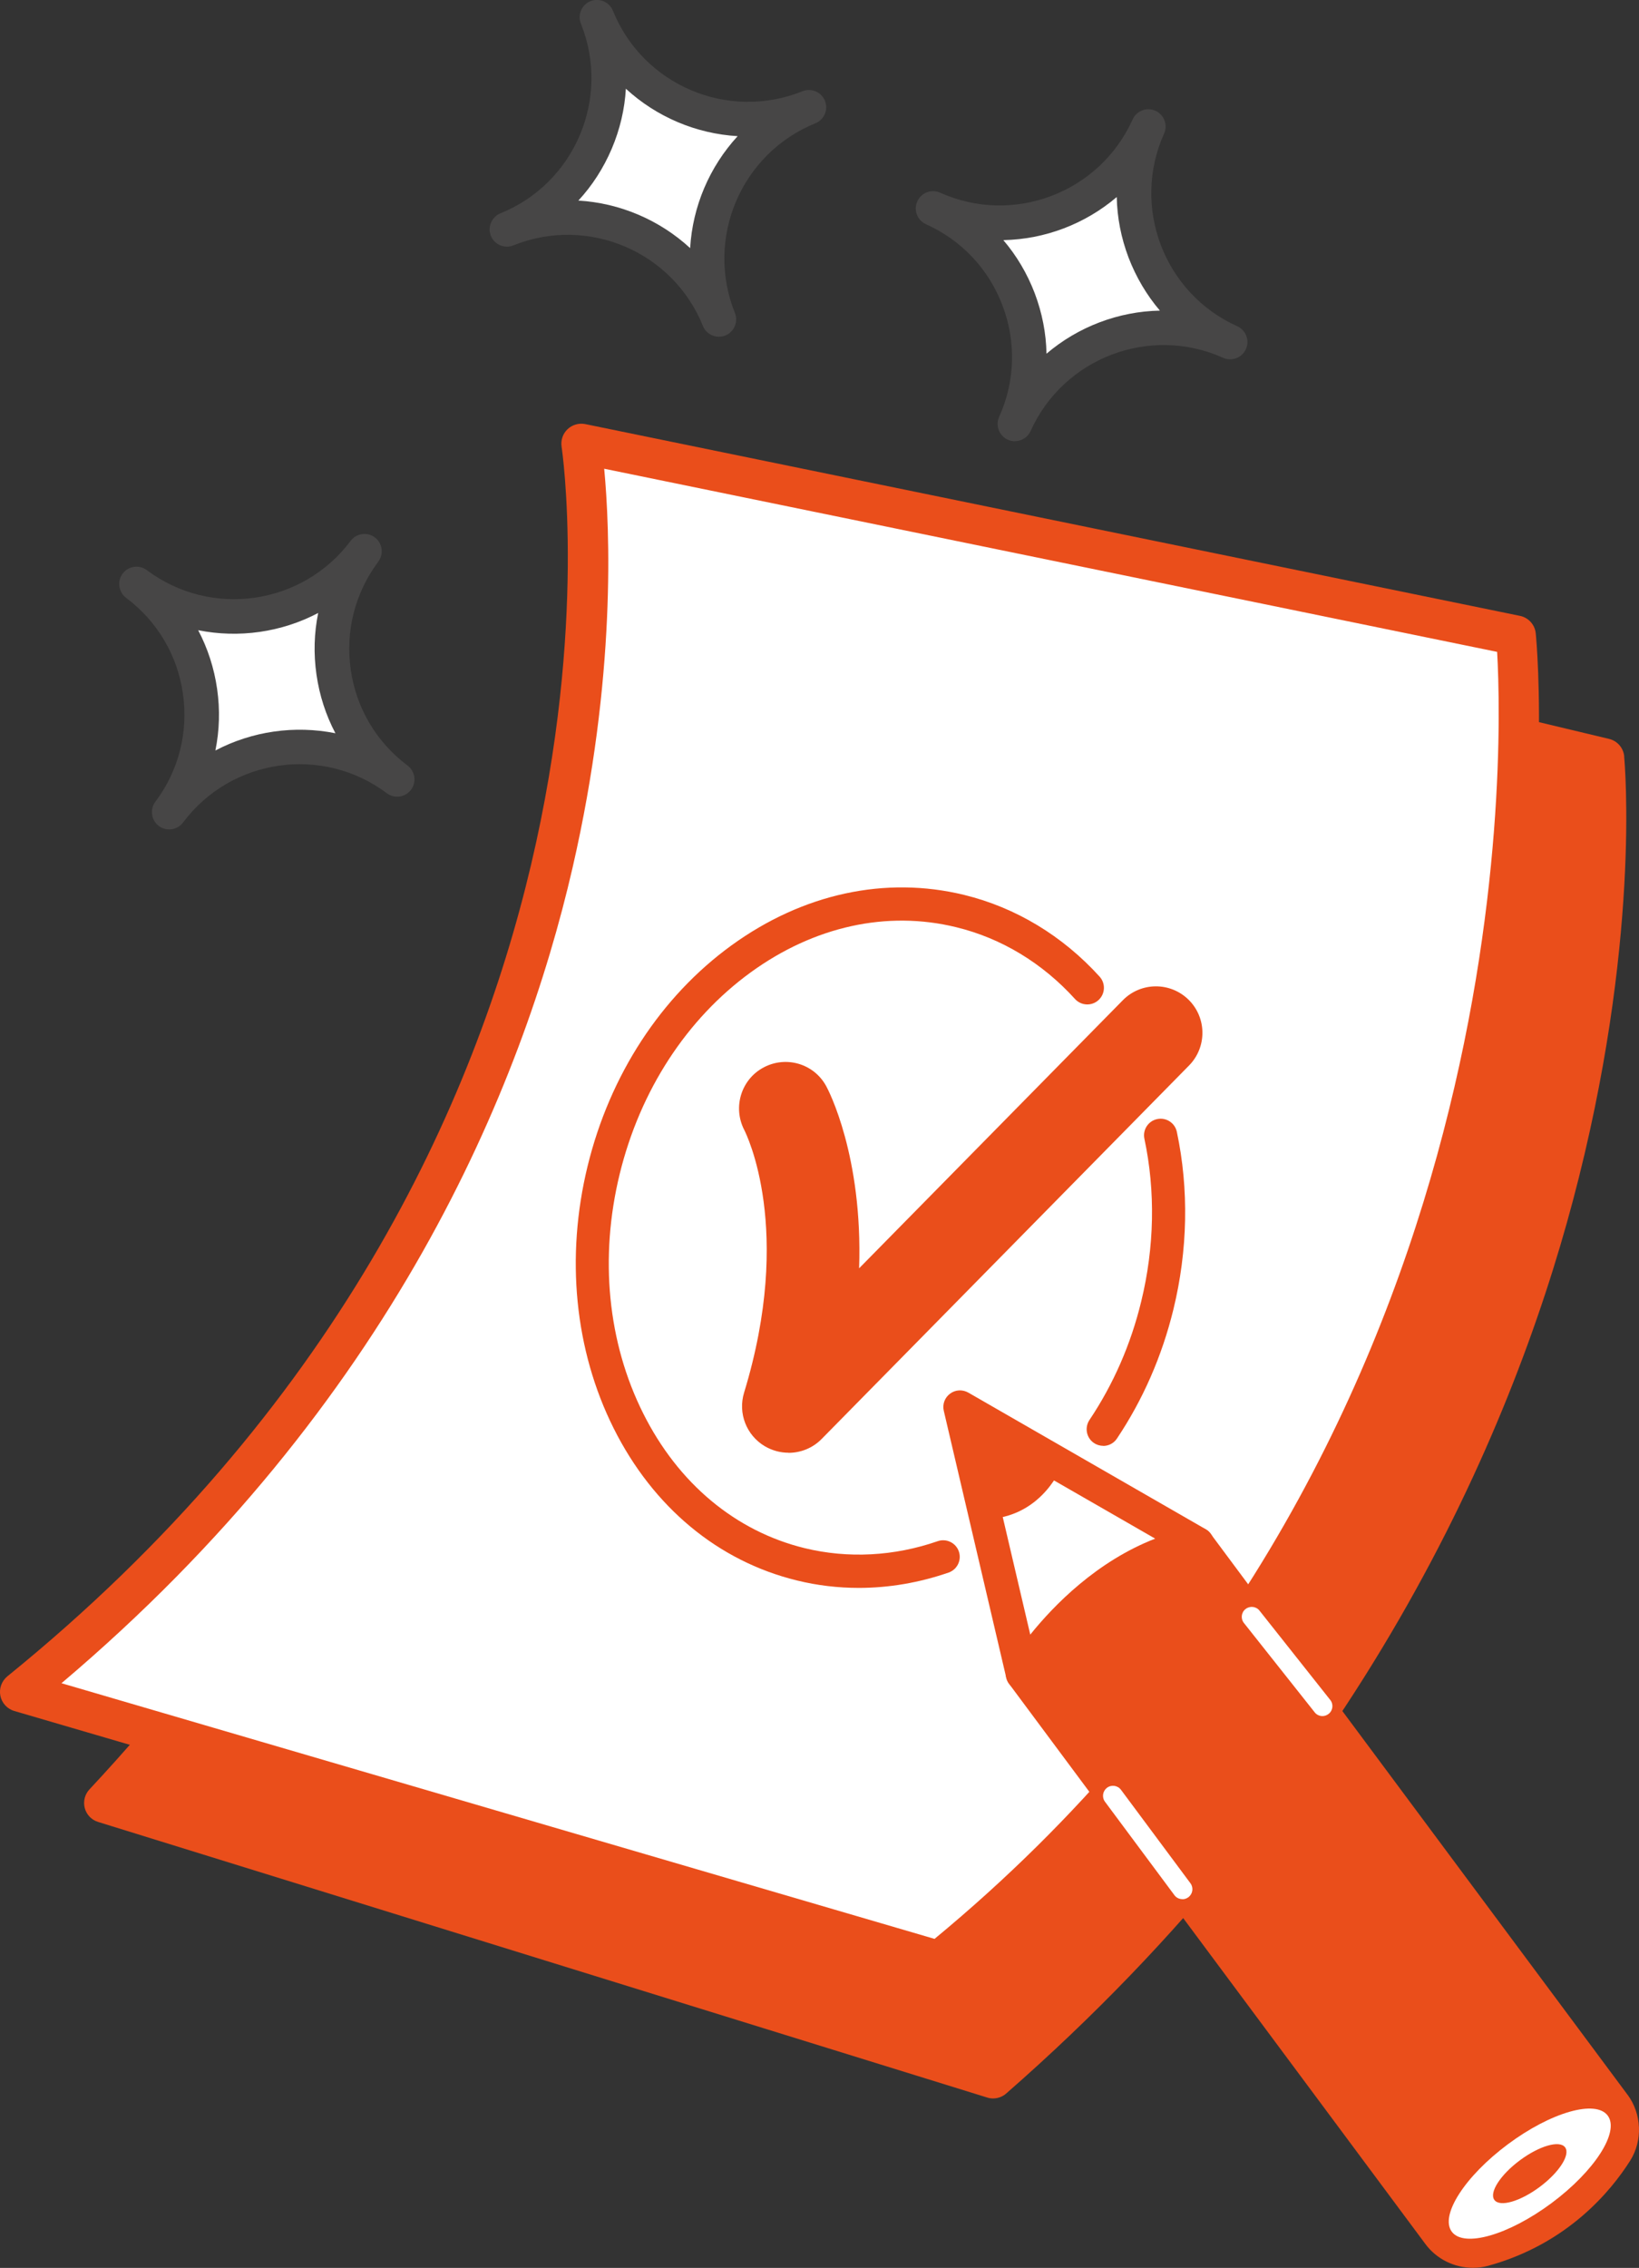
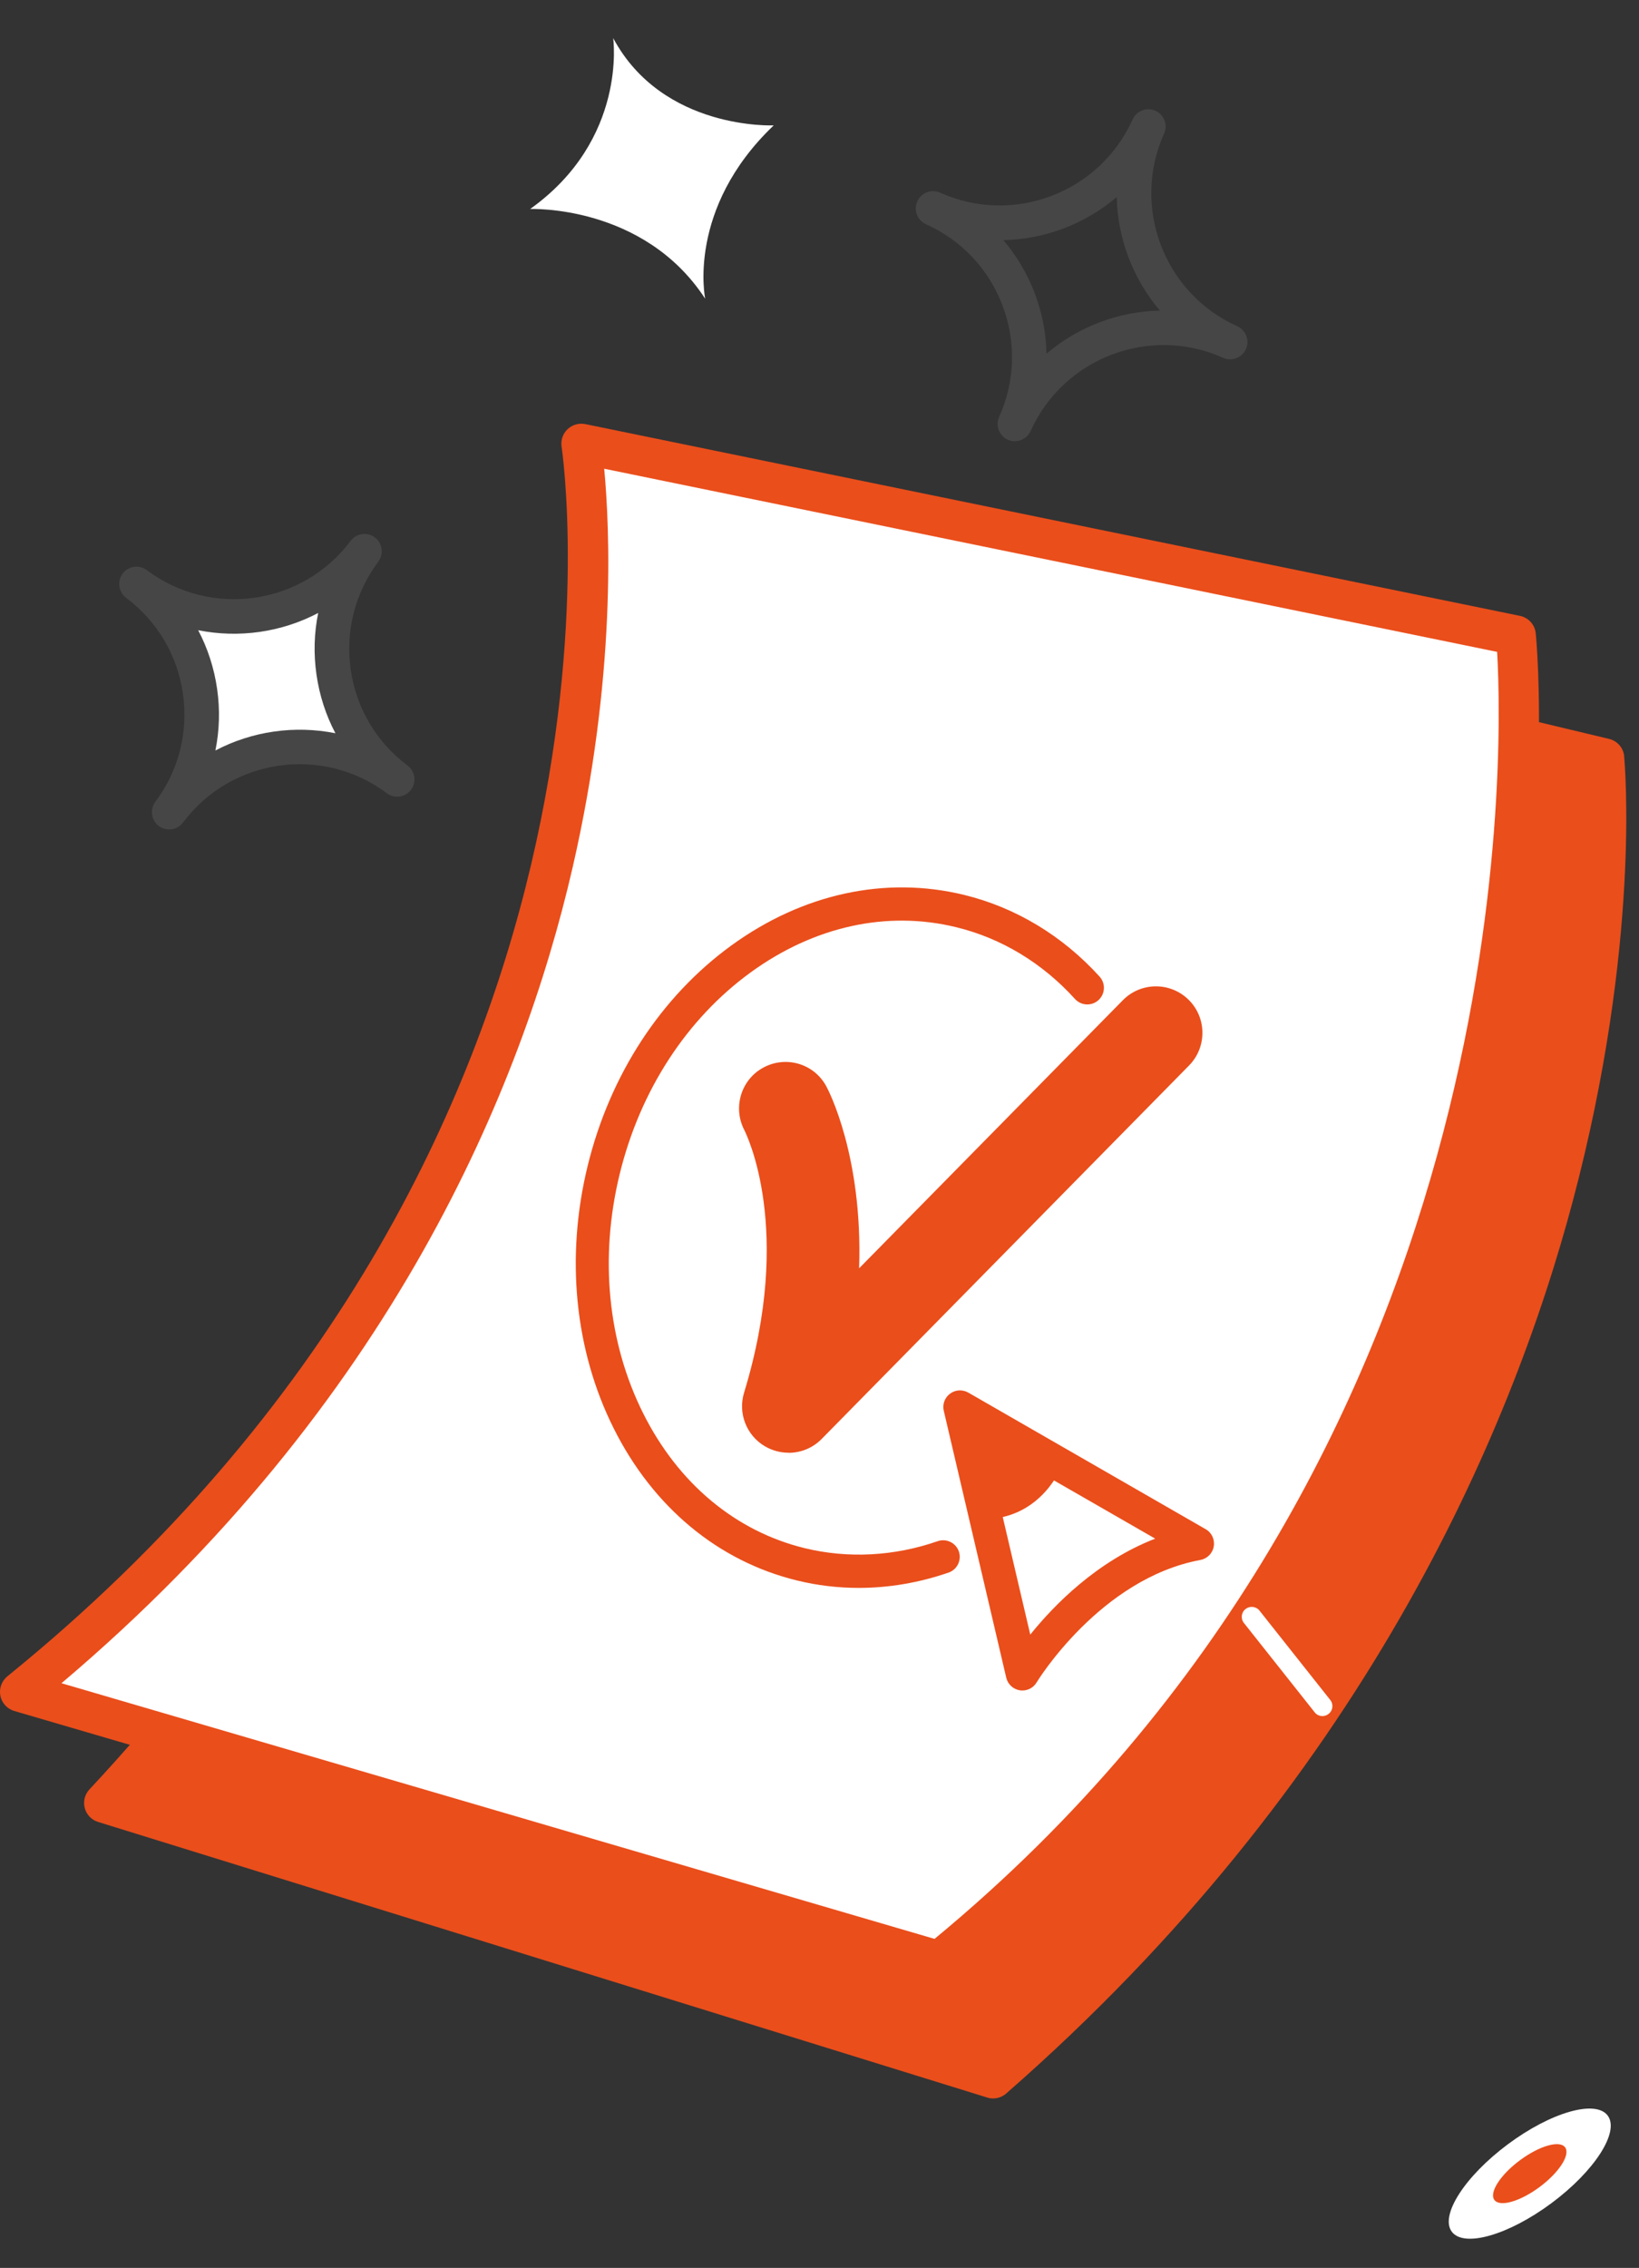
<svg xmlns="http://www.w3.org/2000/svg" id="Calque_1" data-name="Calque 1" viewBox="0 0 180.8 250">
  <rect x="0" y="0" width="180.8" height="250" fill="#333333" stroke="none" />
  <defs>
    <style>      .cls-1 {        fill: #fff;      }      .cls-2 {        fill: #ea4e1b;      }      .cls-3 {        fill: #474646;      }    </style>
  </defs>
-   <path class="cls-1" d="M126.39,16.63s-6.8,9.01-19.82,6.78c0,0,9.19,8.52,6.59,20.67,0,0,5.55-8.47,18.89-8.1,0,0-9.03-8.28-5.66-19.34Z" />
  <path class="cls-1" d="M67.64,4.2s1.6,11.17-9.16,18.84c0,0,12.52-.52,19.31,9.89,0,0-2.09-9.91,7.56-19.11,0,0-12.24.57-17.71-9.62Z" />
  <path class="cls-1" d="M17.08,66.21s7.67,8.28,3.17,20.71c0,0,10.01-7.54,21.51-2.84,0,0-7.35-6.96-4.64-20.02,0,0-9.75,7.43-20.04,2.15Z" />
  <g>
    <path class="cls-2" d="M179.17,83.38c-.09-.94-.76-1.71-1.68-1.93l-110.58-26.4c-.7-.16-1.42.02-1.95.48-.53.47-.81,1.16-.74,1.87.07.74,6.48,74.74-54.35,139.85-.52.55-.71,1.33-.52,2.06.19.73.75,1.31,1.47,1.53l98.08,30.38c.21.07.43.1.65.1.52,0,1.04-.19,1.44-.54,39.16-34.21,55.61-72.41,62.52-98.43,7.5-28.25,5.73-48.14,5.65-48.97Z" />
    <g>
      <path class="cls-1" d="M103.59,216.17c72.42-58.98,63.64-146.12,63.64-146.12l-103.11-21.14S76.54,126.28,2.2,186.5l101.39,29.67Z" />
      <path class="cls-2" d="M103.59,218.36c-.21,0-.41-.03-.62-.09L1.58,188.61c-.79-.23-1.38-.88-1.54-1.68s.14-1.62.77-2.14C73.24,126.13,62.07,50.01,61.95,49.25c-.11-.71.13-1.43.65-1.93.52-.5,1.26-.71,1.96-.57l103.11,21.14c.94.19,1.65.98,1.74,1.93.09.9,2.15,22.49-4.71,51.67-6.34,26.94-21.84,65.52-59.73,96.38-.4.32-.89.49-1.39.49ZM6.79,185.55l96.3,28.18c64.39-53.15,62.75-129.87,62.06-141.87l-98.5-20.19c.62,6.57,1.36,22.91-3.48,43.94-5.56,24.16-19.88,59.08-56.39,89.94Z" />
    </g>
-     <path class="cls-2" d="M179.52,230.89l-45.97-61.81c-.29-.39-.72-.65-1.2-.72-.48-.08-.97.05-1.36.34l-19.3,14.35c-.81.6-.98,1.75-.38,2.56l45.93,61.76c1.24,1.67,3.21,2.62,5.24,2.62.57,0,1.14-.07,1.71-.23,8.77-2.42,13.55-8.29,15.63-11.57,1.41-2.23,1.29-5.17-.3-7.31Z" />
    <g>
      <path class="cls-1" d="M132.08,170.17l-26.19-15.06,6.89,29.42s7.26-12.12,19.3-14.35Z" />
-       <path class="cls-2" d="M112.78,186.35c-.09,0-.19,0-.28-.02-.74-.12-1.33-.67-1.5-1.39l-6.89-29.42c-.17-.71.1-1.45.69-1.89.59-.44,1.37-.48,2.01-.12l26.19,15.06c.67.38,1.02,1.14.89,1.9-.13.76-.72,1.35-1.47,1.49-11.06,2.05-18,13.38-18.07,13.5-.33.56-.93.89-1.57.89ZM108.64,158.8l5.01,21.39c2.64-3.28,7.36-8.09,13.78-10.58l-18.79-10.8Z" />
+       <path class="cls-2" d="M112.78,186.35c-.09,0-.19,0-.28-.02-.74-.12-1.33-.67-1.5-1.39l-6.89-29.42c-.17-.71.1-1.45.69-1.89.59-.44,1.37-.48,2.01-.12l26.19,15.06c.67.38,1.02,1.14.89,1.9-.13.76-.72,1.35-1.47,1.49-11.06,2.05-18,13.38-18.07,13.5-.33.56-.93.89-1.57.89M108.64,158.8l5.01,21.39c2.64-3.28,7.36-8.09,13.78-10.58l-18.79-10.8Z" />
    </g>
    <path class="cls-2" d="M117.14,161.57s-2.01,5.4-7.9,5.87l-2.38-11.05,10.28,5.17Z" />
    <ellipse class="cls-1" cx="168.74" cy="239.62" rx="10.72" ry="4.04" transform="translate(-109.65 148.04) rotate(-36.64)" />
    <ellipse class="cls-2" cx="168.74" cy="239.62" rx="4.86" ry="1.83" transform="translate(-109.65 148.04) rotate(-36.64)" />
    <path class="cls-3" d="M111.95,48.64c-.26,0-.52-.05-.78-.17-.71-.32-1.12-1.01-1.12-1.74,0-.26.05-.52.17-.78,1.76-3.91,1.89-8.28.36-12.29-1.52-4.01-4.52-7.19-8.43-8.94-.71-.32-1.13-1.01-1.13-1.74,0-.26.05-.52.17-.78.43-.96,1.55-1.39,2.52-.96,8.08,3.63,17.6,0,21.23-8.07.43-.96,1.55-1.39,2.52-.96.71.32,1.12,1.01,1.12,1.74,0,.26-.05.52-.17.78-3.63,8.08-.01,17.6,8.07,21.23.96.43,1.39,1.56.96,2.52-.43.96-1.55,1.39-2.52.96-8.07-3.62-17.6,0-21.23,8.07-.32.71-1.01,1.12-1.74,1.12ZM110.68,26.47c1.46,1.71,2.63,3.68,3.46,5.85.82,2.17,1.26,4.42,1.3,6.67,3.49-2.97,7.93-4.66,12.51-4.75-1.46-1.71-2.63-3.69-3.46-5.85-.82-2.17-1.26-4.42-1.3-6.67-3.49,2.97-7.92,4.66-12.51,4.75Z" />
-     <path class="cls-3" d="M79.3,37.12c-.75,0-1.47-.45-1.76-1.19-3.32-8.21-12.69-12.19-20.91-8.88-.98.39-2.09-.08-2.48-1.05-.09-.23-.14-.47-.14-.71,0-.75.45-1.47,1.19-1.77,8.21-3.32,12.19-12.7,8.88-20.91-.09-.23-.14-.47-.14-.71,0-.75.45-1.47,1.19-1.77.98-.39,2.09.08,2.48,1.05,3.32,8.21,12.69,12.19,20.91,8.88.98-.39,2.09.08,2.48,1.05.09.23.14.47.14.71,0,.75-.45,1.47-1.19,1.77-8.21,3.32-12.19,12.7-8.88,20.91.09.23.14.47.14.71,0,.75-.45,1.47-1.19,1.77-.23.09-.48.14-.71.14ZM63.8,22.11c4.58.27,8.95,2.13,12.33,5.24.27-4.59,2.13-8.96,5.24-12.34-4.58-.27-8.95-2.12-12.33-5.23-.13,2.25-.65,4.48-1.56,6.62-.91,2.13-2.15,4.06-3.68,5.71Z" />
    <path class="cls-3" d="M18.66,91.43c-.4,0-.8-.12-1.14-.38-.5-.37-.76-.95-.76-1.53,0-.4.12-.8.38-1.14,2.57-3.43,3.65-7.66,3.04-11.91-.61-4.25-2.84-8-6.27-10.57-.5-.37-.76-.95-.76-1.53,0-.4.12-.8.38-1.14.63-.84,1.83-1.01,2.67-.38,7.09,5.31,17.17,3.86,22.48-3.23.63-.84,1.83-1.01,2.67-.38.5.38.76.95.76,1.53,0,.39-.12.79-.38,1.14-.03.03-.05.07-.07.1-2.52,3.42-3.57,7.6-2.97,11.81.61,4.25,2.84,8,6.27,10.57.5.37.76.95.76,1.53,0,.4-.12.8-.38,1.14-.63.84-1.82,1.01-2.67.38-7.09-5.31-17.17-3.86-22.48,3.23-.37.5-.95.76-1.52.76ZM21.86,69.47c1.05,1.99,1.76,4.17,2.09,6.47.33,2.3.26,4.59-.19,6.79,4.05-2.13,8.75-2.8,13.24-1.9-1.05-1.99-1.76-4.17-2.09-6.47-.33-2.3-.26-4.59.19-6.79-4.05,2.13-8.75,2.8-13.24,1.9Z" />
    <path class="cls-2" d="M94.74,175.04c-2.3,0-4.6-.27-6.83-.82-8.69-2.12-15.87-8.08-20.22-16.78-4.3-8.6-5.32-18.86-2.87-28.9,2.45-10.04,8.09-18.68,15.86-24.32,7.87-5.71,16.99-7.69,25.68-5.57,5.69,1.39,10.86,4.51,14.94,9.01.68.75.62,1.91-.13,2.59-.75.68-1.91.62-2.59-.13-3.59-3.96-8.12-6.7-13.1-7.91-7.63-1.87-15.67-.1-22.66,4.97-7.08,5.14-12.21,13.03-14.46,22.23-2.25,9.2-1.33,18.57,2.59,26.39,3.86,7.72,10.19,13,17.82,14.86,4.78,1.16,9.85.9,14.67-.77.96-.33,2,.18,2.33,1.13.33.96-.18,2-1.13,2.33-3.24,1.12-6.59,1.69-9.91,1.69Z" />
-     <path class="cls-2" d="M121.7,159.38c-.35,0-.71-.1-1.02-.31-.84-.56-1.06-1.7-.5-2.54,2.63-3.93,4.56-8.32,5.71-13.07,1.46-5.97,1.58-12.17.35-17.93-.21-.99.42-1.96,1.41-2.17.99-.21,1.96.42,2.17,1.41,1.34,6.3,1.21,13.06-.38,19.57-1.26,5.16-3.36,9.95-6.23,14.24-.35.53-.93.81-1.52.81Z" />
    <path class="cls-2" d="M86.98,160.14c-.9,0-1.8-.24-2.62-.72-2.03-1.21-2.97-3.64-2.28-5.9,5.5-18.01.24-28.52.02-28.96-1.29-2.5-.34-5.59,2.15-6.9,2.48-1.31,5.55-.4,6.89,2.07.23.41,4.05,7.69,3.63,20.08l29.09-29.55c1.99-2.02,5.23-2.04,7.25-.06,2.02,1.99,2.04,5.23.06,7.25l-40.53,41.17c-.99,1.01-2.32,1.53-3.65,1.53Z" />
-     <path class="cls-1" d="M130.43,209.35c-.34,0-.67-.15-.88-.44l-7.66-10.3c-.36-.49-.26-1.17.23-1.54.48-.36,1.18-.26,1.54.23l7.66,10.3c.36.49.26,1.17-.23,1.54-.2.15-.43.22-.65.22Z" />
    <path class="cls-1" d="M145.88,189.17c-.32,0-.65-.14-.86-.42l-7.8-9.84c-.38-.47-.3-1.17.18-1.54.47-.37,1.17-.3,1.54.18l7.8,9.84c.38.47.3,1.17-.18,1.54-.2.16-.44.24-.68.24Z" />
  </g>
</svg>